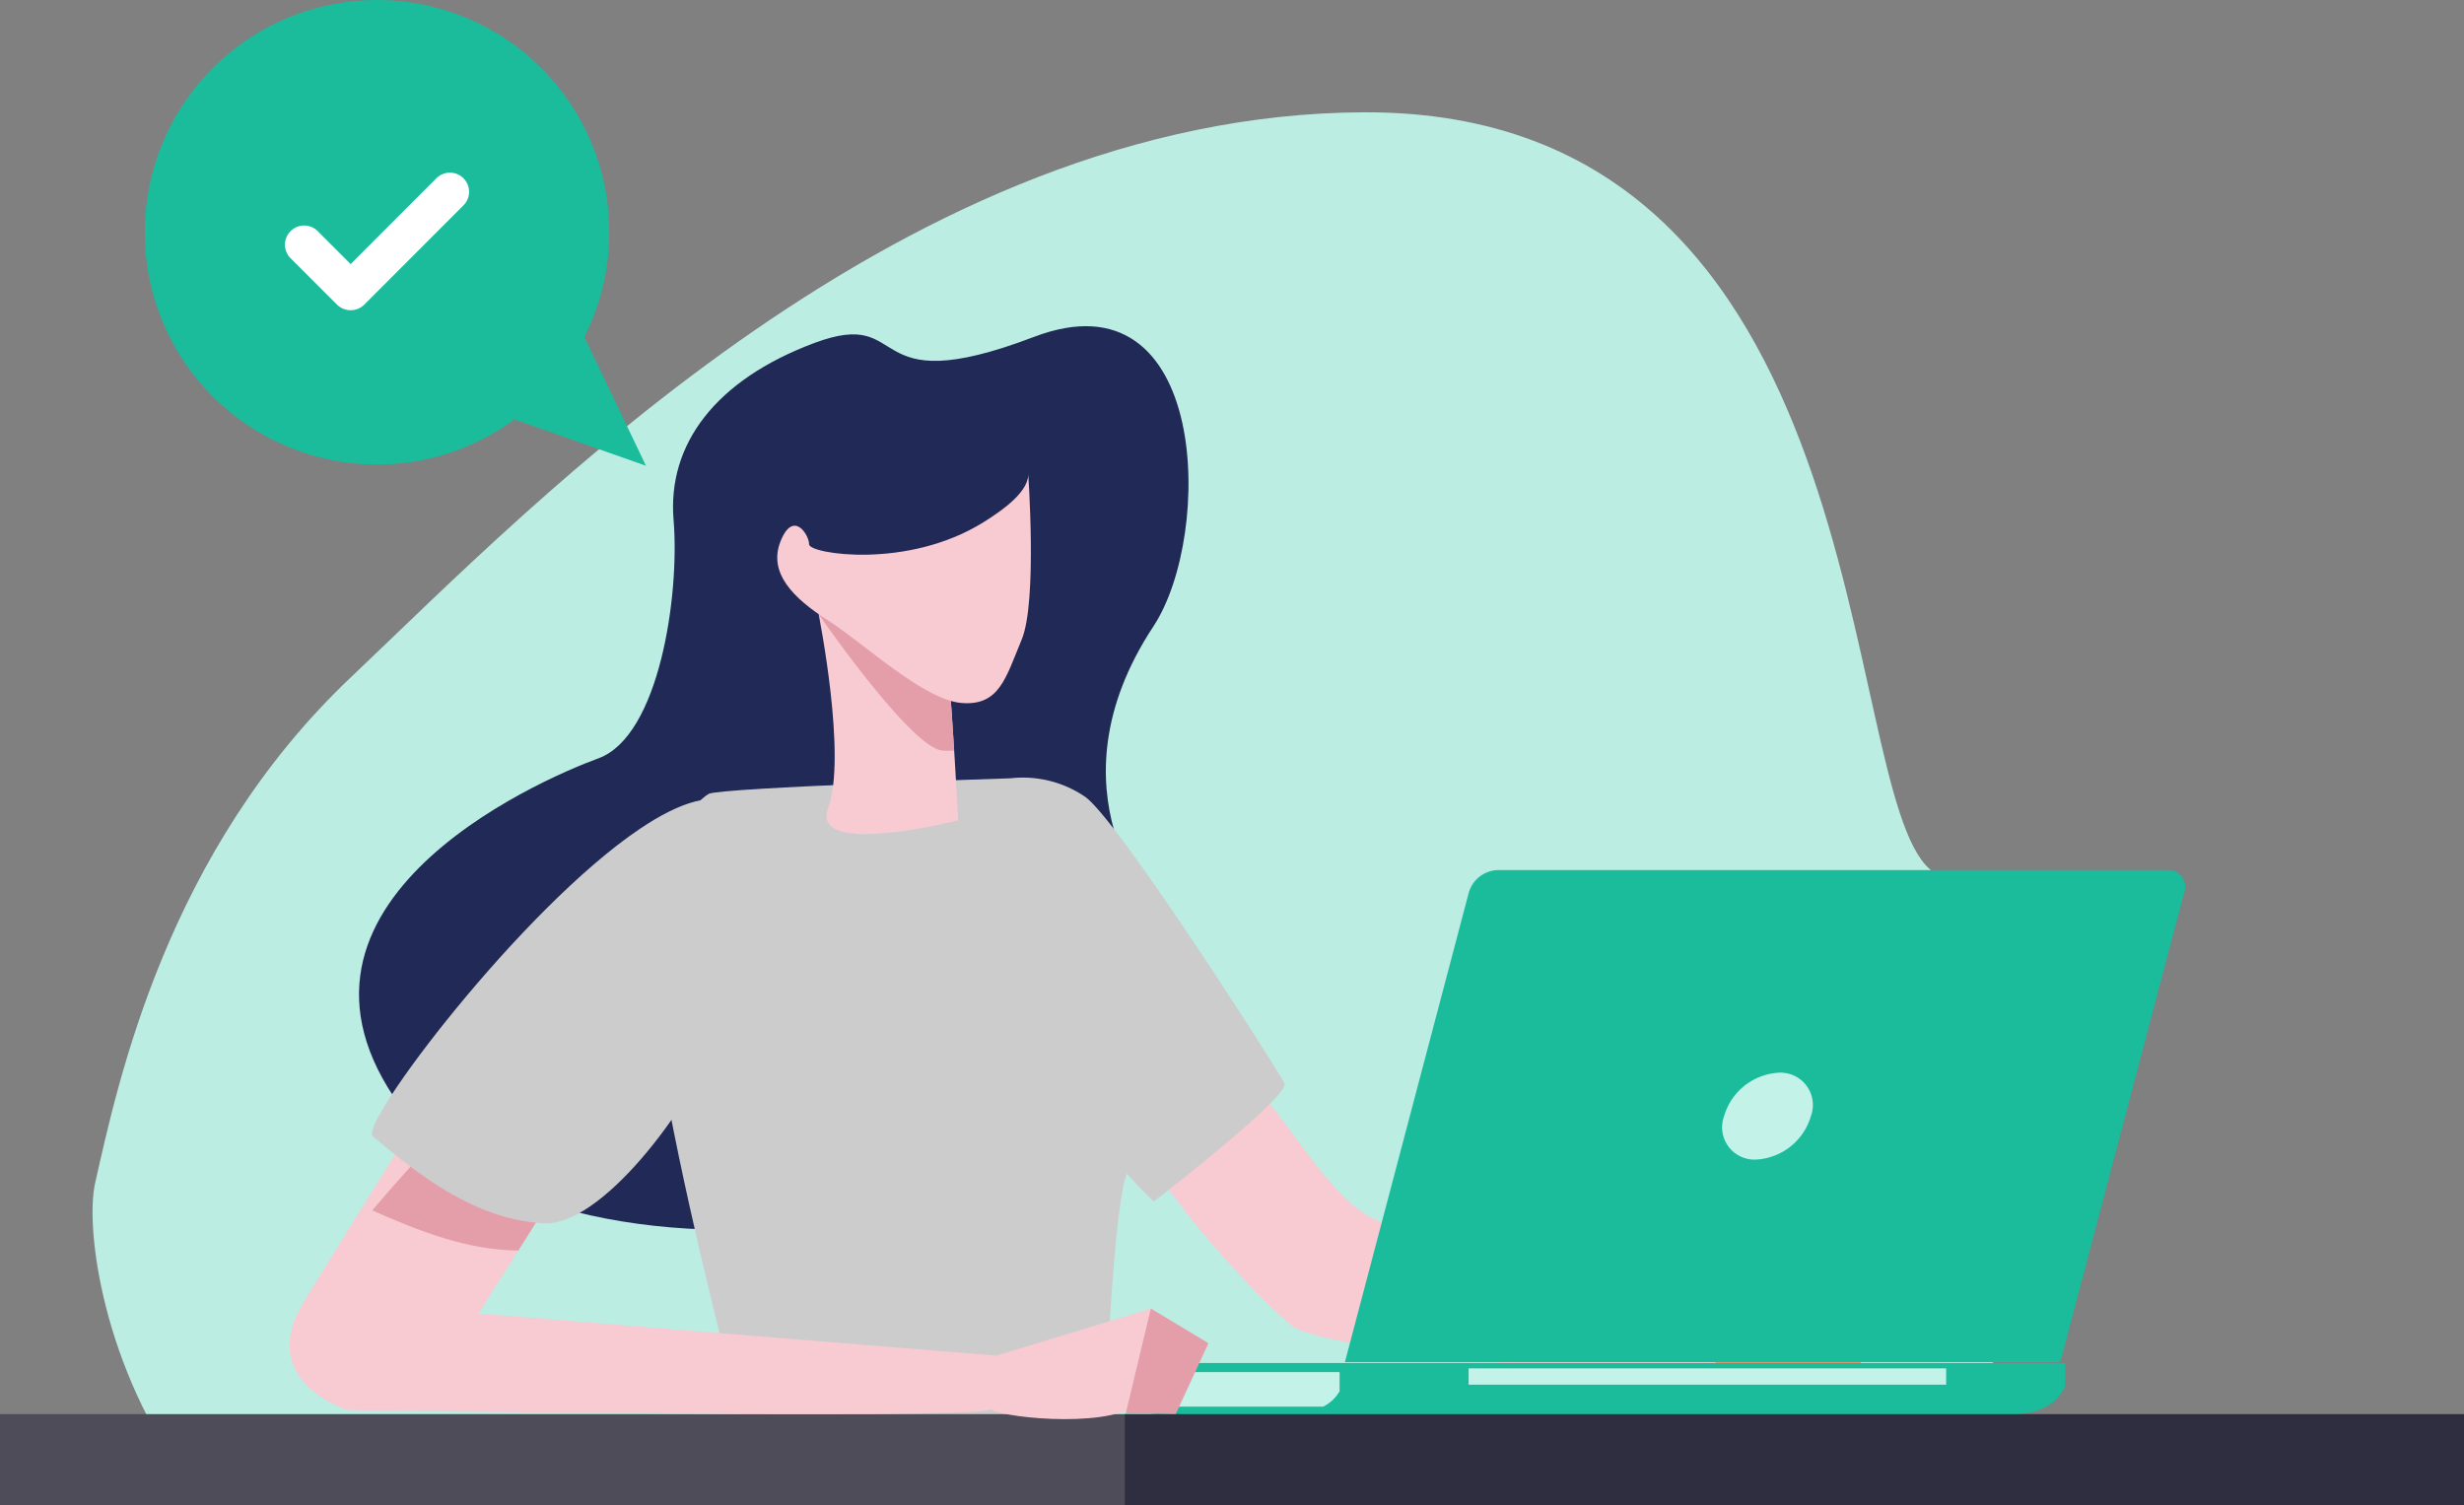
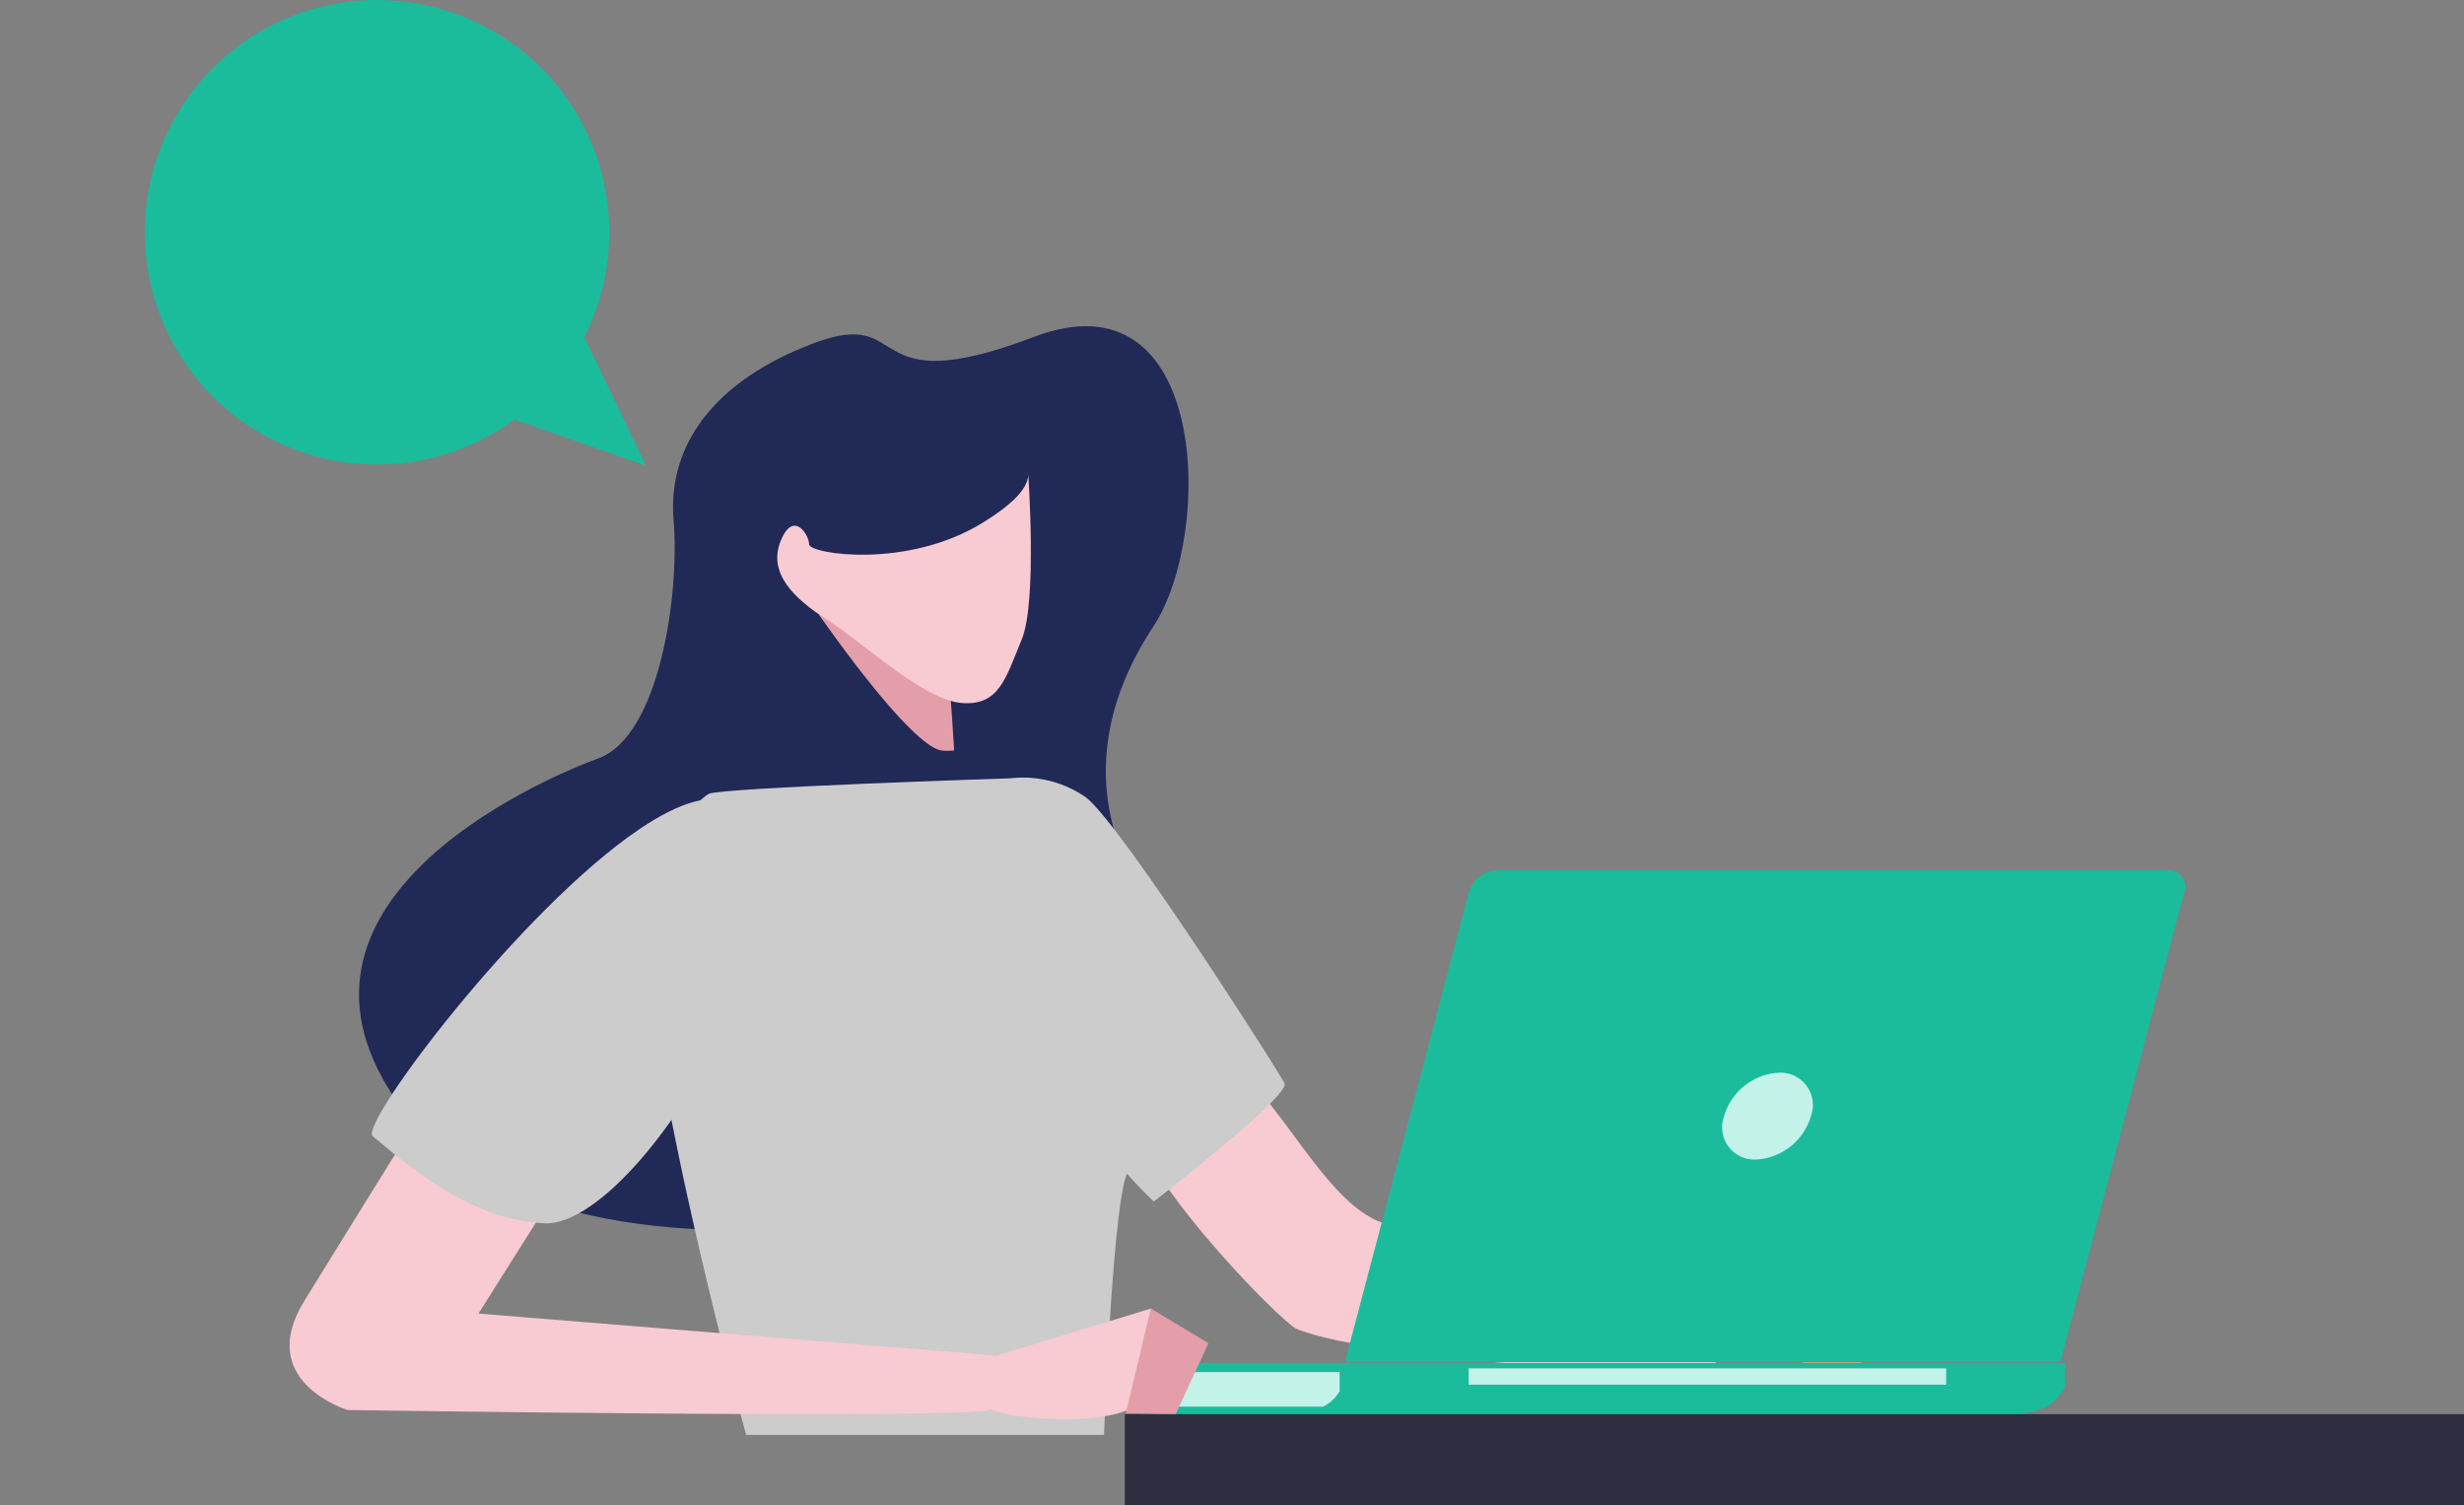
<svg xmlns="http://www.w3.org/2000/svg" id="Group_5796" data-name="Group 5796" width="248.564" height="151.871" viewBox="0 0 248.564 151.871">
  <rect x="0" y="0" width="248.564" height="151.871" fill="#808080" stroke="none" />
  <g id="Group_5652" data-name="Group 5652" transform="translate(0 11.329)">
    <g id="Group_5745" data-name="Group 5745">
-       <path id="Path_4741" data-name="Path 4741" d="M226.061,189.023c25.241-12.273,33.5-40.54,9.327-61.879C225.9,118.77,230.825,50.58,178.28,50.8c-46.127.2-83.655,39.46-102.173,57.009s-23.433,40.582-25.783,51c-1.062,4.7.906,18.921,9.454,30.216Z" transform="translate(-40.726 -50.8)" fill="#bbede3" />
      <path id="Path_4742" data-name="Path 4742" d="M145.879,122.136s-11.3-12.081-.315-28.728c6.088-9.229,5.65-35.934-12.039-29.2s-12.2-3.108-22.179.623S96.522,75.061,97.157,82.671s-1.451,21.822-7.582,24.055-35.707,15.129-19.208,36.127,83.905,12.523,75.511-20.716" transform="translate(-29.207 -41.555)" fill="#212957" />
-       <path id="Path_4743" data-name="Path 4743" d="M141.938,121.254l13.411-2.642,2.467-.486s1.092,6.411-1.75,9.1-13.706.474-15.232-.534,1.1-5.433,1.1-5.433" transform="translate(26.98 -0.318)" fill="#ec9568" />
      <path id="Path_4744" data-name="Path 4744" d="M157.3,122.191l-4.005,6.774-5.006-.586,3.582-10.252Z" transform="translate(32.926 -0.318)" fill="#ec9568" />
      <path id="Path_4745" data-name="Path 4745" d="M110,110.992c-.628,5.65,15.027,21.645,16.639,22.289,7.848,3.141,39.556,5.024,41.437,4.4,2.049-.682.052-5.881-2.194-6.278-5.337-.941-17.981-4.823-30.454-8.791-6.907-2.2-11.682-16.24-18.835-17.894-4.641-1.074-6.133,2.131-6.593,6.278" transform="translate(4.2 -10.531)" fill="#f8cad2" />
      <path id="Path_4746" data-name="Path 4746" d="M103.709,89.224a11.136,11.136,0,0,1,7.535,1.883c3.452,2.513,19.463,27.628,20.091,28.884s-13.185,11.928-13.185,11.928-22.291-20.406-14.441-42.7" transform="translate(-1.756 -22.041)" fill="#ccc" />
      <path id="Path_4747" data-name="Path 4747" d="M81.881,97.67s5.337-6.278,6.593-6.906,30.452-1.57,30.452-1.57,15.383,25.115,16.324,29.824-2.824,8.163-4.394,9.732-2.513,26.685-2.513,26.685h-36.1s-11.93-43.01-10.361-57.765" transform="translate(-16.973 -22.011)" fill="#ccc" />
      <path id="Path_4748" data-name="Path 4748" d="M108.692,125.309c-.012-.025-.028-.053-.04-.075l.04-2.329H205.1v2.329s.016.051,0,.075l-.245.434c-1.241,2.019-3.463,2.381-6.009,2.381h-83.9c-2.546,0-4.765-.362-6.007-2.381Z" transform="translate(3.207 3.266)" fill="#1abc9c" />
      <path id="Path_4749" data-name="Path 4749" d="M131.537,125.31a.085.085,0,0,1,0,.065l-.24.352a3.918,3.918,0,0,1-1.41,1.185h-14.66c-2.448,0-4.586-.292-5.778-1.925l-.231-.355a.471.471,0,0,1-.044-.059l.025-1.144h22.338Z" transform="translate(3.598 3.657)" fill="#c3f2e9" />
      <rect id="Rectangle_6882" data-name="Rectangle 6882" width="48.174" height="1.647" transform="translate(148.15 126.71)" fill="#c3f2e9" />
      <path id="Path_4750" data-name="Path 4750" d="M122.26,144.128l12.5-47.374a3.152,3.152,0,0,1,2.859-2.266h67.642a1.686,1.686,0,0,1,1.664,2.266l-12.5,47.374Z" transform="translate(13.41 -18.042)" fill="#1abc9c" />
      <path id="Path_4751" data-name="Path 4751" d="M144.185,110.553a3.261,3.261,0,0,0,3.223,4.378,6.1,6.1,0,0,0,5.536-4.378,3.263,3.263,0,0,0-3.225-4.385,6.094,6.094,0,0,0-5.535,4.385" transform="translate(29.736 -9.284)" fill="#c3f2e9" />
-       <rect id="Rectangle_6883" data-name="Rectangle 6883" width="118.973" height="9.215" transform="translate(0 131.327)" fill="#4d4c58" />
      <rect id="Rectangle_6884" data-name="Rectangle 6884" width="135.093" height="9.215" transform="translate(113.472 131.327)" fill="#2f2e41" />
      <path id="Path_4752" data-name="Path 4752" d="M88.011,119.289l-7.535,11.93,52.846,4.291s1.78,4.5-1.36,5.442-64.673,0-64.673,0-9.417-2.826-4.394-10.989,15.383-24.8,15.383-24.8Z" transform="translate(-32.208 -10.039)" fill="#f8cad2" />
-       <path id="Path_4753" data-name="Path 4753" d="M84.441,116.867l-9.1-8.476s-4.565,4.565-9.155,10c4.621,2.054,9.617,4.026,14.744,4.047Z" transform="translate(-28.638 -7.617)" fill="#e49eaa" />
+       <path id="Path_4753" data-name="Path 4753" d="M84.441,116.867l-9.1-8.476c4.621,2.054,9.617,4.026,14.744,4.047Z" transform="translate(-28.638 -7.617)" fill="#e49eaa" />
      <path id="Path_4754" data-name="Path 4754" d="M102.977,91.121c-2.235-1.606-5.762-.427-9.771,2.27-12.021,8.088-28.35,29.831-26.959,31.008,4.931,4.173,10.478,8.413,17.265,8.791,5.652.313,14.562-11.15,17.9-19.465,2.376-5.93,6.6-18.992,1.57-22.6" transform="translate(-28.652 -21.112)" fill="#ccc" />
      <path id="Path_4755" data-name="Path 4755" d="M102.719,124.479,115.8,120.5l2.4-.733s1.734,6.27-.822,9.225-13.589,1.855-15.209,1.006.551-5.517.551-5.517" transform="translate(-2.105 0.911)" fill="#f8cad2" />
      <path id="Path_4756" data-name="Path 4756" d="M117.969,123.262l-3.3,7.143-5.039-.077,2.528-10.564Z" transform="translate(3.938 0.911)" fill="#e49eaa" />
-       <path id="Path_4757" data-name="Path 4757" d="M91.921,79.732s2.88,14.4.961,19.524,13.124,1.281,13.124,1.281-.64-11.843-.961-14.4-13.124-6.4-13.124-6.4" transform="translate(-9.339 -29.106)" fill="#f8cad2" />
      <path id="Path_4758" data-name="Path 4758" d="M105.045,86.133c-.32-2.56-13.124-6.4-13.124-6.4s9.311,13.5,12.483,13.762a5.92,5.92,0,0,0,1.19-.016c-.189-3.043-.4-6.172-.549-7.346" transform="translate(-9.339 -29.106)" fill="#e49eaa" />
      <path id="Path_4759" data-name="Path 4759" d="M114.836,71.5s.961,13.124-.64,16.964-2.24,6.721-6.081,6.4-9.923-6.082-13.444-8.322-6.082-4.8-4.8-8,2.88-.639,2.88.32,9.923,2.562,17.6-2.24c1.92-1.2,4.8-3.2,4.481-5.122" transform="translate(-11.128 -35.278)" fill="#f8cad2" />
    </g>
  </g>
  <g id="Group_5746" data-name="Group 5746" transform="translate(14.607)">
    <path id="Path_4855" data-name="Path 4855" d="M50.742,95.012l-29.81-10.5,10.5-29.81Z" transform="translate(-0.183 -48.025)" fill="#1abc9c" />
    <path id="Path_4856" data-name="Path 4856" d="M9.074,74.314A23.427,23.427,0,1,1,32.5,97.744,23.427,23.427,0,0,1,9.074,74.314" transform="translate(-9.074 -50.886)" fill="#1abc9c" />
-     <path id="Path_4928" data-name="Path 4928" d="M376.74,754.33a.933.933,0,0,0-1.32,0l-9.353,9.361-4.031-4.028a.933.933,0,0,0-1.32,1.321l4.681,4.677a.96.96,0,0,0,1.341,0l10-10.009A.934.934,0,0,0,376.74,754.33Z" transform="translate(-345.301 -735.639)" fill="#fff" stroke="#fff" stroke-width="2" />
  </g>
</svg>